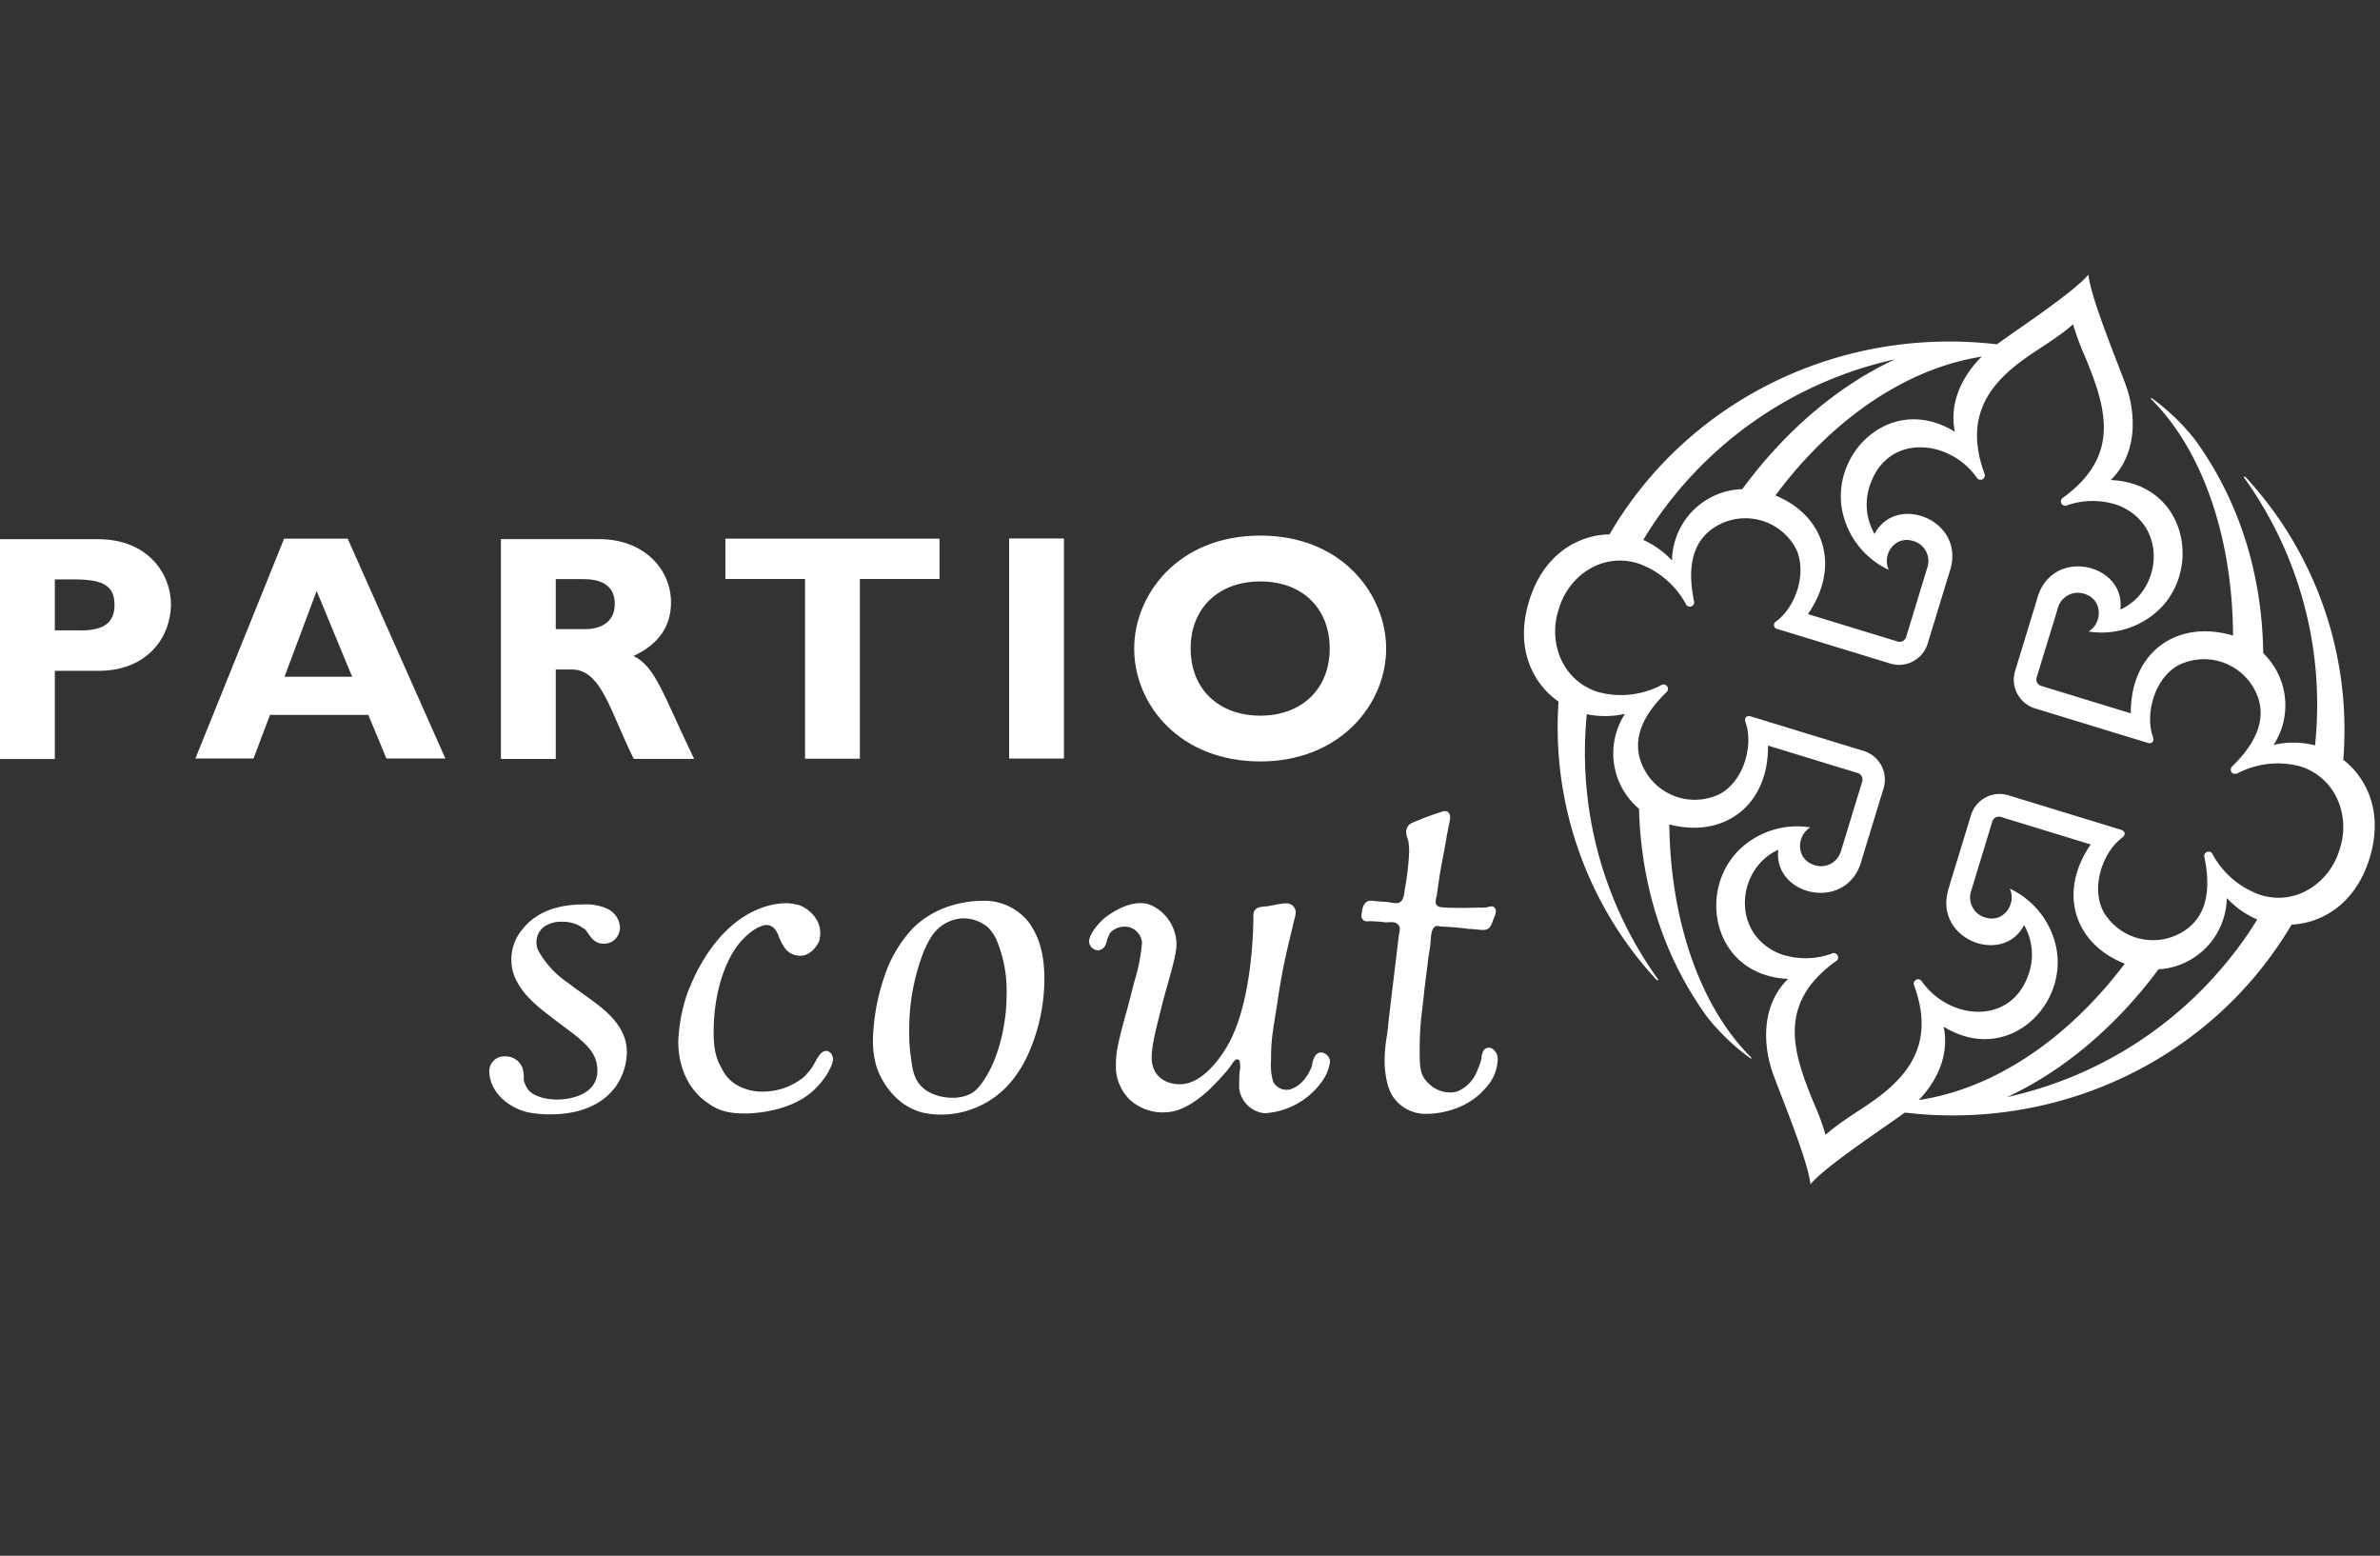
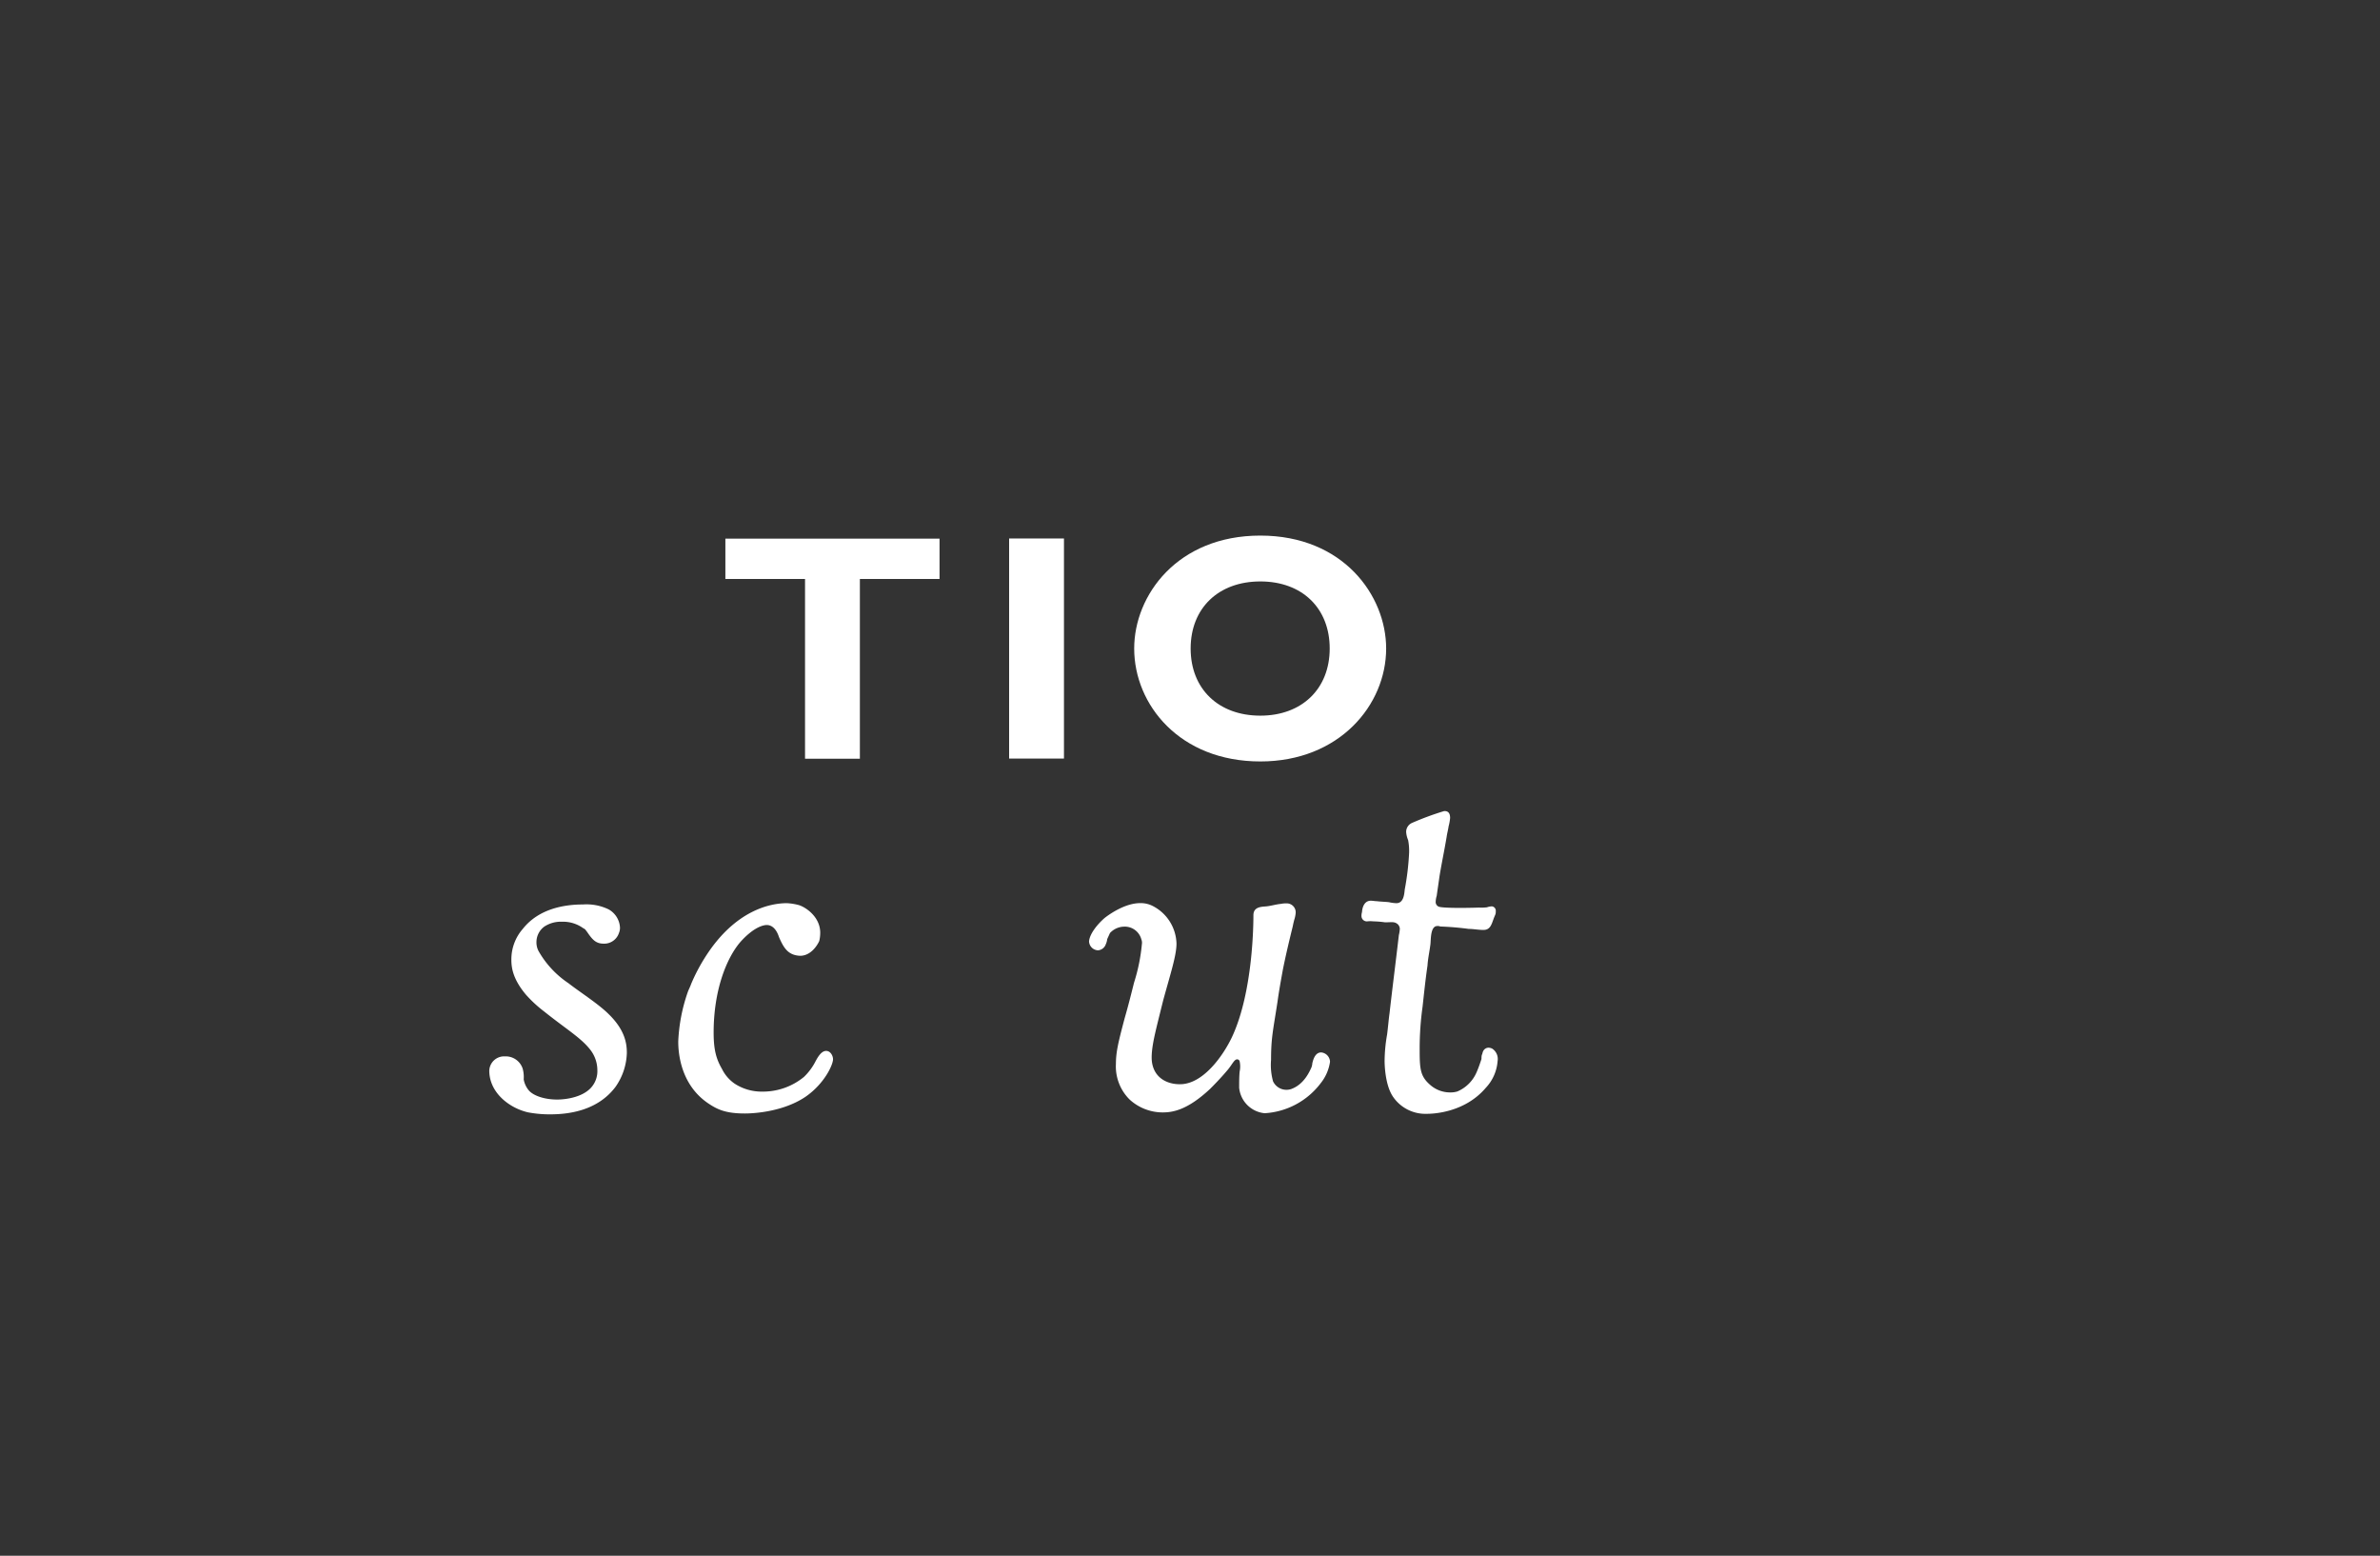
<svg xmlns="http://www.w3.org/2000/svg" id="Layer_1" data-name="Layer 1" viewBox="0 0 443.96 290.13">
  <rect x="0" y="0" width="443.96" height="290.13" fill="#333333" stroke="none" />
  <defs>
    <style>.cls-1{fill:#fff;}</style>
  </defs>
  <title>Artboard 4</title>
-   <path class="cls-1" d="M18.29,100.55H0v41H10.23V125.1h8.12c9.45,0,13.54-6.62,13.54-12.4C31.89,107.11,27.68,100.55,18.29,100.55Zm-3.31,17H10.23v-9.5h3.61c5.53,0,7.52,1.26,7.52,4.75C21.36,115.89,19.68,117.57,15,117.57Z" />
-   <path class="cls-1" d="M64.86,100.45H53l-16.55,41H47.29l3.07-8.13H68.71l3.37,8.13h11ZM53.07,126.2l6-16,6.62,16Z" />
-   <path class="cls-1" d="M118.17,122.33c4.7-2.17,7-5.54,7-10,0-6.14-5-11.79-13.42-11.79H93.44v41h10.23V124.85h3c5.54,0,7.16,7.89,11.55,16.67h11.26C123.65,129.49,122.38,124.43,118.17,122.33Zm-9.08-5h-5.42V108h5.18c3.85,0,5.83,1.56,5.83,4.63C114.68,116.13,111.92,117.33,109.09,117.33Z" />
  <polygon class="cls-1" points="175.26 100.45 135.31 100.45 135.31 107.97 150.17 107.97 150.17 141.49 160.4 141.49 160.4 107.97 175.26 107.97 175.26 100.45" />
  <rect class="cls-1" x="188.24" y="100.42" width="10.23" height="41.04" />
  <path class="cls-1" d="M235.1,99.88c-15.47,0-23.53,11.13-23.53,21.06,0,10.47,8.49,21.06,23.53,21.06,14.74,0,23.47-10.53,23.47-21.06C258.57,111.07,250.57,99.88,235.1,99.88Zm0,33.58c-7.82,0-13-5-13-12.52s5.18-12.51,13-12.51,12.94,5,12.94,12.51S242.86,133.46,235.1,133.46Z" />
  <path class="cls-1" d="M109.51,173.78c1,1.47,1.65,2.2,3.11,2.2a2.89,2.89,0,0,0,2.84-2,2.49,2.49,0,0,0,.19-1,4.13,4.13,0,0,0-2.11-3.39,9.46,9.46,0,0,0-4.77-.92c-3.39,0-8.24.73-11.27,4.58a8.64,8.64,0,0,0-2.11,5.68c0,1.38.19,3.58,2.75,6.6a24.25,24.25,0,0,0,3.39,3.12c4.13,3.3,6.79,4.85,8.53,7.05a6.19,6.19,0,0,1,1.37,3.85,4.58,4.58,0,0,1-1.19,3.3c-2.11,2.29-6.32,2.2-6.32,2.2-2.39,0-4.4-.73-5.23-1.65a4.37,4.37,0,0,1-1-2.11,5.89,5.89,0,0,0-.19-2A3.32,3.32,0,0,0,94.2,197a2.77,2.77,0,0,0-2.93,2.65c0,4.13,3.76,7,7.24,7.79a21.81,21.81,0,0,0,4.12.37c3.58,0,8.89-.73,12.19-5.13a11.55,11.55,0,0,0,2.11-6.33c0-1.65-.28-4.21-3.39-7.23-1.93-1.93-5.41-4.13-7.52-5.78a17.74,17.74,0,0,1-5.49-5.86,3.42,3.42,0,0,1-.46-1.84,3.59,3.59,0,0,1,1.46-2.84,5.61,5.61,0,0,1,3.3-.91,6.43,6.43,0,0,1,3.94,1.19C109.23,173.32,109.14,173.32,109.51,173.78Z" />
  <path class="cls-1" d="M145.31,174.75c.91,2.11,1.74,3.39,3.94,3.49,2,0,3.2-1.93,3.57-2.75a6.41,6.41,0,0,0,.18-1.38c.1-3-2.56-4.86-3.94-5.31a10.56,10.56,0,0,0-2.29-.37c-2.93,0-9.53,1.19-15.12,9.9a33.52,33.52,0,0,0-2.75,5.22c-.18.55-.46,1-.64,1.56a32,32,0,0,0-1.74,9.07c0,1.19,0,7.88,5.68,11.64,1.65,1.1,3.21,1.83,6.78,1.83.83,0,6.78-.09,11.27-3.11,3.58-2.48,5.14-6,5.14-7,0-.64-.46-1.56-1.29-1.56s-1.46,1-1.92,1.84a11,11,0,0,1-2.2,3,12.07,12.07,0,0,1-7.79,2.75,9.23,9.23,0,0,1-5.13-1.47,7.15,7.15,0,0,1-2.38-2.75c-1-1.74-1.56-3.39-1.56-6.78,0-7.88,2.38-13.84,4.95-16.86,2.2-2.47,4-3.21,5-3.21C144.66,172.55,145.21,174.48,145.31,174.75Z" />
-   <path class="cls-1" d="M192.52,172.92a9.39,9.39,0,0,0-2.47-2.75A10.41,10.41,0,0,0,183,168c-1.19,0-8,.19-12.92,5.32a24.8,24.8,0,0,0-4.4,6.87,39.32,39.32,0,0,0-2.84,13.65,16.73,16.73,0,0,0,.55,4.68c.46,1.74,2.75,7.24,8.43,8.89a15.36,15.36,0,0,0,3.85.45,17.09,17.09,0,0,0,12.83-6,22.53,22.53,0,0,0,2.93-4.49,34.67,34.67,0,0,0,3.39-14.76C194.81,177.87,193.8,175,192.52,172.92Zm-4.76,12.83c0,4.4-1.1,10.54-3.76,14.94-1.56,2.56-2.48,3.2-3.85,3.66a8,8,0,0,1-2.47.37,9.66,9.66,0,0,1-4.13-.92c-2.84-1.46-3.3-3.85-3.57-6.23a28,28,0,0,1-.37-4.76,39.9,39.9,0,0,1,2.47-14.76,18.09,18.09,0,0,1,1.56-3.21,7.42,7.42,0,0,1,5.68-3.57,7.05,7.05,0,0,1,5.05,1.74,9.35,9.35,0,0,1,1.46,2.11A24.63,24.63,0,0,1,187.76,185.75Z" />
  <path class="cls-1" d="M207.05,174a3.66,3.66,0,0,1,2.56-1.19,3.2,3.2,0,0,1,3.3,2.38,1.69,1.69,0,0,1,.09.92,33.8,33.8,0,0,1-1.46,7.15c-.55,2.2-1.1,4.39-1.74,6.59-1.19,4.49-1.64,6.31-1.64,8.6a8.68,8.68,0,0,0,2.56,6.6,9.14,9.14,0,0,0,6.13,2.4c1.84,0,4.59-.37,8.89-4.4.46-.46,1.93-1.93,3.3-3.57.83-1,1.19-1.93,1.74-1.93a.49.49,0,0,1,.46.37,4.6,4.6,0,0,1,0,1.92c-.09.92-.09,2-.09,3a5.28,5.28,0,0,0,4.76,4.76A14.14,14.14,0,0,0,246.36,202a8.26,8.26,0,0,0,1.74-4,1.82,1.82,0,0,0-1.65-1.74c-1.28,0-1.56,1.74-1.65,2a2.75,2.75,0,0,1-.18.83c-.27.55-1.28,3.11-3.76,4a2.77,2.77,0,0,1-3.39-1.44,11.49,11.49,0,0,1-.37-4c0-4.12.37-5.4,1.2-10.81.27-2,.64-4,1-6,.55-2.75,1.19-5.41,1.84-8.06.09-.46.18-.83.27-1.19a6,6,0,0,0,.28-1.29,1.67,1.67,0,0,0-1.56-1.83,4.88,4.88,0,0,0-1.19.09c-.92.09-1.84.37-2.66.46s-2.47,0-2.47,1.65c0,1.1,0,14.2-4,22.73-1.65,3.48-5.23,8.5-9.32,8.78-2.38.15-5.13-.91-5.6-4.08-.27-1.85.45-4.8.72-6,.46-1.92.92-3.75,1.38-5.59,1.37-5,2.47-8.34,2.47-10.54a8.12,8.12,0,0,0-4.4-7,4.89,4.89,0,0,0-2.38-.55c-2.84,0-5.78,2.11-6.6,2.75-1.38,1.19-2.84,3-2.93,4.4a1.74,1.74,0,0,0,1.65,1.65,1.65,1.65,0,0,0,1.46-1.1,3.18,3.18,0,0,0,.28-1Z" />
  <path class="cls-1" d="M275.88,169.25c-3,.1-6.88.1-7.52-.18a.93.93,0,0,1-.55-.91,4.16,4.16,0,0,1,.19-1.1c.18-1.29.36-2.48.54-3.76.46-2.75.86-4.53,1.32-7.28.09-.64.27-1.28.36-1.92a9.47,9.47,0,0,0,.28-1.56c0-1.19-.64-1.29-1.1-1.29a53.83,53.83,0,0,0-6,2.21,1.83,1.83,0,0,0-1.1,1.65,4.68,4.68,0,0,0,.37,1.56,10.61,10.61,0,0,1,.18,2.38,49.36,49.36,0,0,1-.81,6.82c-.09.82-.18,2.56-1.56,2.56a7.15,7.15,0,0,1-1.37-.18c-.74-.09-1.47-.09-2.29-.19-.37,0-.74-.09-1.1-.09-1.56,0-1.65,2-1.65,2.11a2.34,2.34,0,0,0-.1.83,1,1,0,0,0,1.1.91,4.5,4.5,0,0,1,1.1,0,18,18,0,0,1,2.2.18c1.29,0,1.74-.18,2.38.37a1.27,1.27,0,0,1,.37.82,6.48,6.48,0,0,1-.18,1.2c-.55,4.76-1.19,9.71-1.74,14.57-.18,1.28-.28,2.66-.46,4a29.6,29.6,0,0,0-.46,4.86c0,.27,0,4.39,1.56,6.69a7.3,7.3,0,0,0,6.32,3.2c.64,0,6.88,0,11-4.85a8.15,8.15,0,0,0,2.2-5,2.3,2.3,0,0,0-1-2.3,1.6,1.6,0,0,0-.73-.18,1.13,1.13,0,0,0-1,.73c-.09.19-.09.37-.18.55s-.1.55-.1.83c-.27.82-.55,1.65-.91,2.47a6.81,6.81,0,0,1-3.58,3.58,4.19,4.19,0,0,1-1.28.18,5.6,5.6,0,0,1-3.76-1.37c-1.92-1.65-2-3-2-6.79a56.53,56.53,0,0,1,.55-7.88c.27-2.47.55-5.13.91-7.6.09-1.38.37-2.57.55-4,.1-1,0-3.39,1.29-3.39a1.2,1.2,0,0,1,.55.09,52.81,52.81,0,0,1,5.31.45c.92,0,1.74.19,2.75.19,1.19,0,1.47-.92,1.83-1.93s.46-.91.46-1.55a.83.83,0,0,0-.73-.92,3.33,3.33,0,0,0-.92.18A8.51,8.51,0,0,1,275.88,169.25Z" />
-   <path class="cls-1" d="M437.11,141.69a69.42,69.42,0,0,0-18.05-52.53c-.35-.39-.72-.41-.34.07A72.47,72.47,0,0,1,431.84,139a16.08,16.08,0,0,0-7.73-.08,13.51,13.51,0,0,0-1.93-17.1c-.21-15.1-4.65-28.71-12.76-39.86a40.21,40.21,0,0,0-7.95-7.65c-.26-.16-.33,0-.15.17,9.25,9.19,15.12,25.2,15.23,44l-.16,0c-10.46-3-19,3.26-18.91,14.55l-16.79-5.14a1.26,1.26,0,0,1-.78-1.54l3.64-11.9.36-1.21a3.88,3.88,0,0,1,5-2.47c3.39,1.09,3.28,5.45.69,7a15.57,15.57,0,0,0,13.32-4.25c7.89-7.86,4.64-23.4-9.18-24,5.19-5.11,4.6-12.68,2.83-17.63-1.4-3.92-6.61-16.38-7-20.68-2.67,3.23-13.38,10.31-17.07,13-29.31-3.44-57.69,10.41-72.27,35.45H300c-4.6.1-11.82,2.79-14.77,12.45s1.53,15.92,5.29,18.58l.21.15a69.36,69.36,0,0,0,18.11,51.71c.35.38.72.4.34-.08A72.38,72.38,0,0,1,296,133.19a16.68,16.68,0,0,0,7.13-.08,13.52,13.52,0,0,0,2.61,17.72c.39,14.69,4.81,27.95,12.73,38.84a40.23,40.23,0,0,0,8,7.65c.26.17.33,0,.14-.17-9.15-9.09-15-24.87-15.22-43.41,10.23,2.69,18.54-3.58,18.41-14.7l16.79,5.14a1.29,1.29,0,0,1,.79,1.55l-3.64,11.9-.37,1.21a3.86,3.86,0,0,1-5,2.46c-3.39-1.09-3.28-5.44-.68-7a15.52,15.52,0,0,0-13.33,4.25c-7.88,7.86-4.64,23.39,9.18,24-5.19,5.1-4.59,12.68-2.83,17.63,1.4,3.92,6.61,16.38,7,20.68,2.74-3.33,14-10.74,17.38-13.21l.23-.17c29.19,3.46,57.49-10.23,72.15-35.06,4.61-.18,11.66-2.94,14.57-12.45C444.86,150.67,440.78,144.5,437.11,141.69ZM369.65,66.51c-3.34,3.35-6.14,8.3-5,14-11.79-7.23-23.17,3.83-21,14.76a15.6,15.6,0,0,0,8.67,11c-1.29-2.74,1.05-6.4,4.47-5.41a3.87,3.87,0,0,1,2.77,4.85l-.37,1.2-3.63,11.91a1.27,1.27,0,0,1-1.51.84l-16.8-5.14c6.11-8.84,3.15-18.34-6.07-22.12C342.06,77.76,355.94,68.65,369.65,66.51ZM312.33,92.42A73.3,73.3,0,0,1,353.51,67C342.9,71.92,333,80.33,325,91.22a13.53,13.53,0,0,0-13.11,13.31,16.93,16.93,0,0,0-5.35-3.85A68.85,68.85,0,0,1,312.33,92.42Zm45.6,112.72c3.19-3.33,5.76-8.14,4.64-13.67,11.79,7.23,23.17-3.83,21-14.75a15.6,15.6,0,0,0-8.67-11c1.28,2.74-1.06,6.4-4.48,5.41a3.88,3.88,0,0,1-2.77-4.85l.37-1.2,3.63-11.91a1.28,1.28,0,0,1,1.52-.84L390,157.48c-6.17,8.93-3.09,18.53,6.35,22.23C385.43,194.17,371.58,203.12,357.93,205.14Zm57.64-25.95a73.29,73.29,0,0,1-41.19,25.4c10.49-4.85,20.3-13.12,28.27-23.83a13.53,13.53,0,0,0,12.73-13.29,16.79,16.79,0,0,0,5.68,4A68.78,68.78,0,0,1,415.57,179.19Zm20.89-20.9c-1.74,6.15-8,10.7-14.76,8.62a16.28,16.28,0,0,1-8.95-7.56.81.81,0,1,0-1.53.56c1,5,.88,10.23-3.26,13.32a10.68,10.68,0,0,1-14.9-2.18c-3.35-4.25-1.31-11.77,2.84-14.87.66-.5.54-1.2-.25-1.44l-21.14-6.47a5.59,5.59,0,0,0-6.82,3.66l-3.93,12.86-.29,1c-2.87,9.39,10.17,14.38,14.1,6.72a11.08,11.08,0,0,1,1.12,8.24c-2.85,10.64-14.9,9.71-20.17,2.31a.81.81,0,1,0-1.44.76c3.24,8.94.29,14.51-4.16,18.67-3.78,3.55-8.55,5.73-12.39,9.14a44.12,44.12,0,0,0-2.15-5.85c-4-9.64-6.87-18.57,4-26.47a.82.82,0,1,0-.77-1.44,14.38,14.38,0,0,1-9.45.05c-9.38-3.65-8.25-15.93-.44-19.45-1,8.54,12.57,11.7,15.44,2.32l.29-1,3.93-12.85a5.6,5.6,0,0,0-3.61-6.86L326.6,133.6c-.79-.24-1.28.27-1,1.06,1.71,4.88-.8,12.27-6,13.91A10.67,10.67,0,0,1,306.07,142c-1.71-4.88,1.08-9.29,4.74-12.87a.82.82,0,1,0-1-1.32,16.25,16.25,0,0,1-11.64,1.26c-6.81-2.09-9.42-9.35-7.42-15.4,1.73-6.15,7.95-10.7,14.76-8.62a16.25,16.25,0,0,1,8.94,7.55.81.81,0,1,0,1.53-.55c-1-5-.87-10.23,3.27-13.32A10.67,10.67,0,0,1,334.18,101c3.35,4.25,1.31,11.77-2.84,14.87a.76.76,0,0,0,.26,1.44l21.13,6.47a5.59,5.59,0,0,0,6.82-3.66l3.93-12.86.3-.95c2.86-9.39-10.18-14.38-14.1-6.72a11,11,0,0,1-1.12-8.25c2.85-10.63,14.9-9.71,20.16-2.3a.81.81,0,1,0,1.44-.76c-3.24-8.94-.28-14.51,4.16-18.67,3.78-3.55,8.55-5.73,12.39-9.14a45.57,45.57,0,0,0,2.15,5.85c4,9.63,6.87,18.57-4,26.47a.81.81,0,1,0,.77,1.43,14.44,14.44,0,0,1,9.45,0c9.39,3.65,8.25,15.93.45,19.45,1-8.55-12.58-11.71-15.44-2.32l-.29,1-3.93,12.85a5.6,5.6,0,0,0,3.6,6.86l21.14,6.47c.79.24,1.29-.28,1-1.06-1.71-4.89.8-12.27,5.95-13.92A10.68,10.68,0,0,1,421.18,130c1.7,4.88-1.09,9.29-4.74,12.87-.79.78,0,1.83,1,1.31A16.3,16.3,0,0,1,429,142.89C435.84,145,438.45,152.24,436.46,158.29Z" />
</svg>